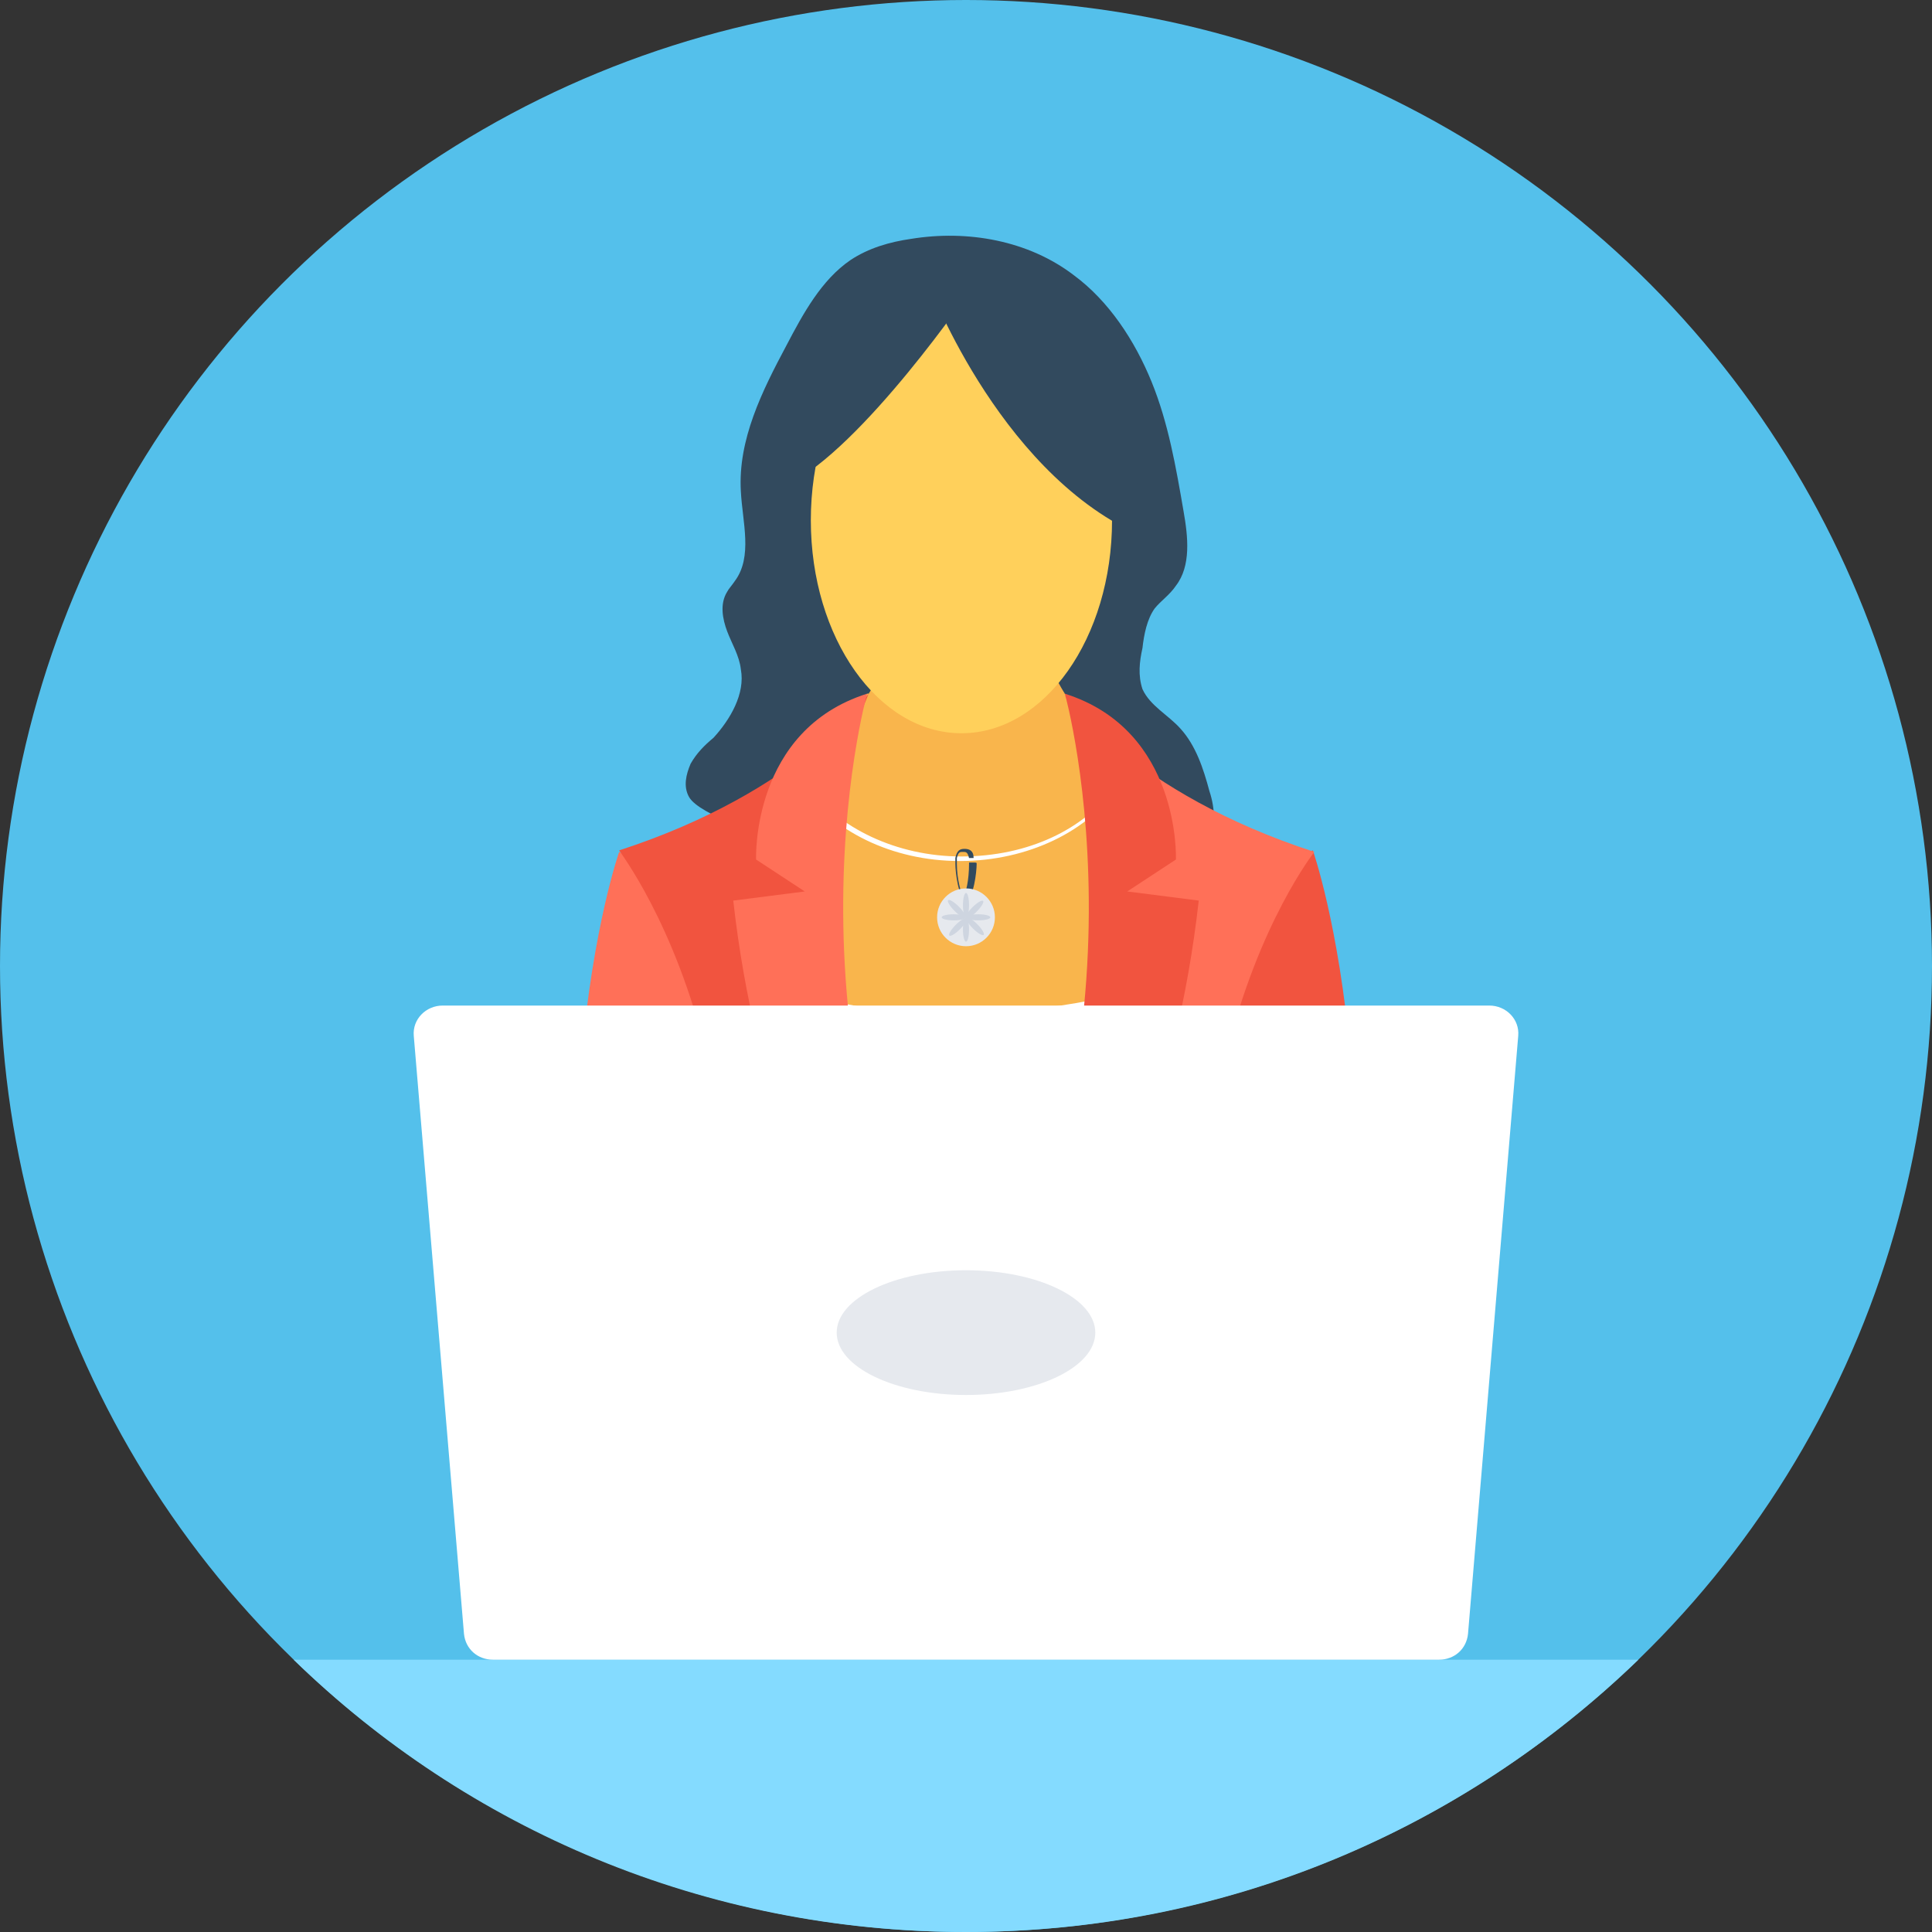
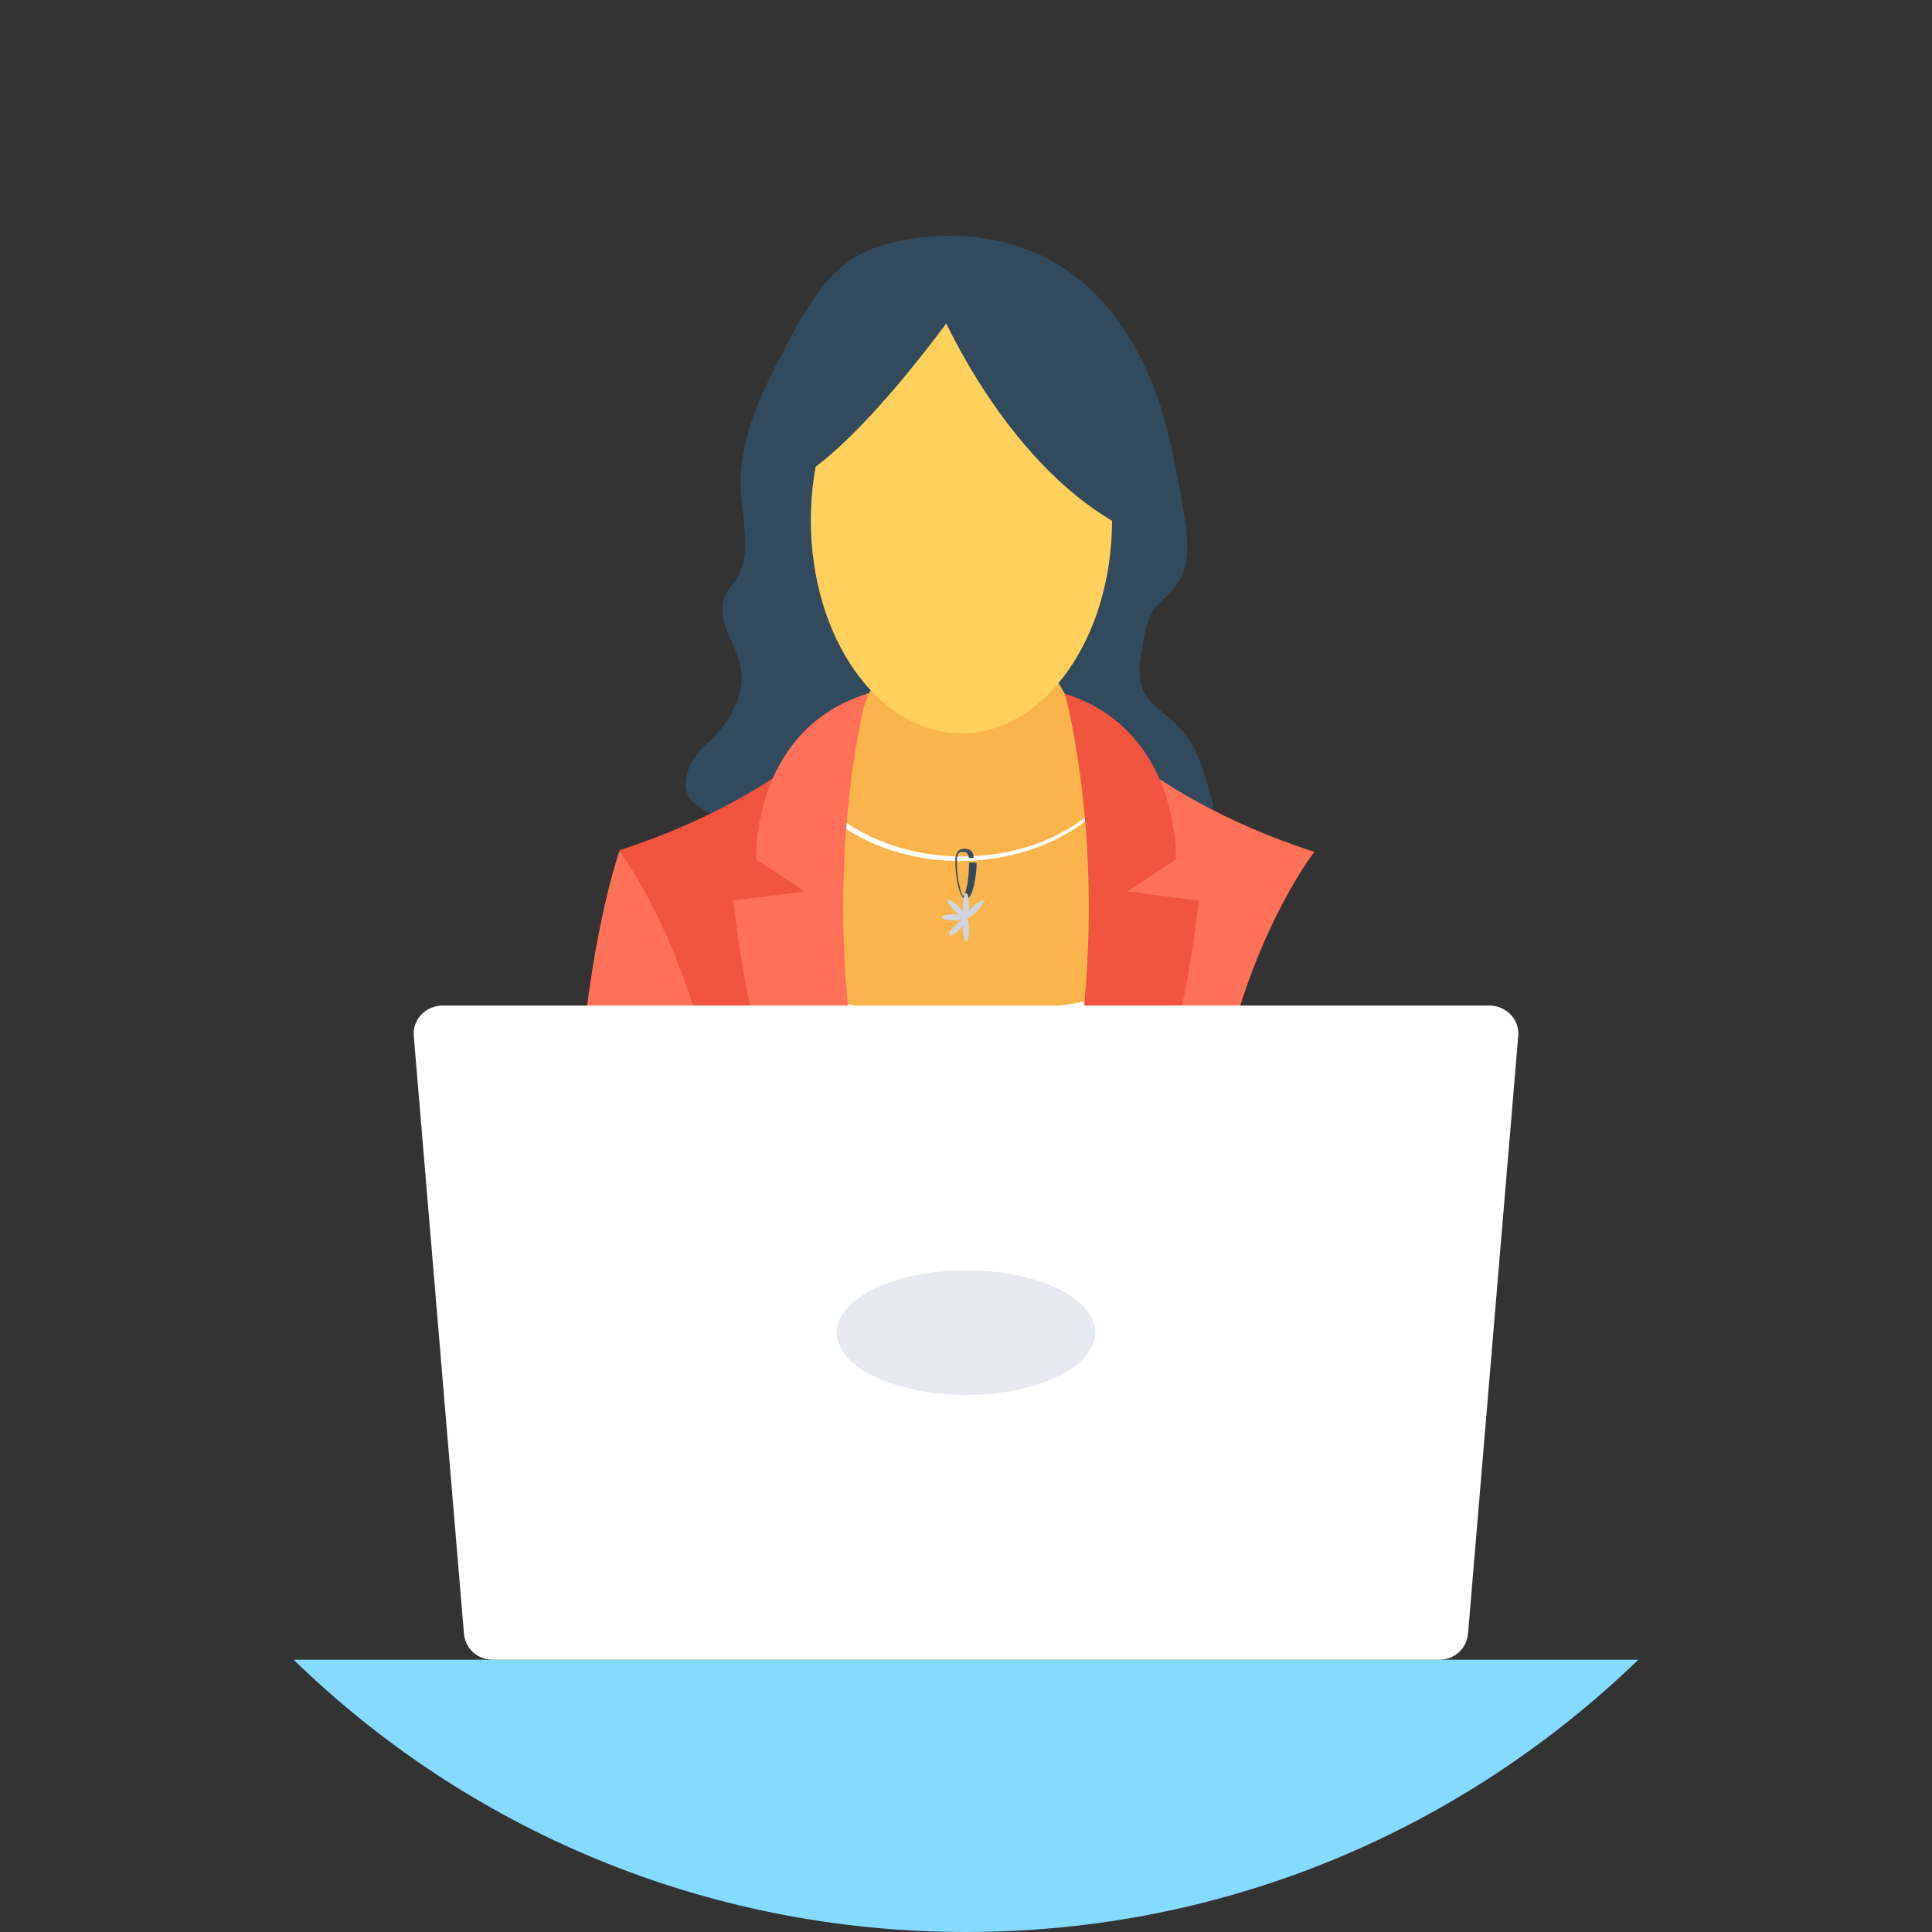
<svg xmlns="http://www.w3.org/2000/svg" height="800px" width="800px" version="1.1" id="Layer_1" viewBox="0 0 508 508" xml:space="preserve">
  <rect x="0" y="0" width="508" height="508" fill="#333333" stroke="none" />
-   <circle style="fill:#54C0EB;" cx="254" cy="254" r="254" />
  <path style="fill:#84DBFF;" d="M77.2,436.4c45.6,44.4,108,71.6,176.8,71.6s130.8-27.2,176.8-71.6H77.2z" />
  <polygon style="fill:#FFFFFF;" points="314.8,429.2 256.4,384.8 253.2,382.4 251.2,384 192.4,429.2 " />
  <path style="fill:#324A5E;" d="M181.2,209.6c-1.6-2.8-0.8-6,0.4-8.8c1.6-2.8,3.6-4.8,6-6.8c4.4-4.8,8.4-11.6,7.2-18 c-0.4-3.6-2.4-6.8-3.6-10c-1.2-3.2-2-7.2,0-10.4c0.4-0.8,1.2-1.6,2-2.8c4.8-6.4,2-15.6,1.6-23.6c-0.8-13.6,5.6-26.4,12-38.4 c4.4-8.4,9.2-17.2,16.8-22.4c4.8-3.2,10.4-4.8,16-5.6c14.8-2.4,30.8,0.4,42.8,9.6c9.2,6.8,16,17.2,20.4,28s6.4,22.4,8.4,34 c1.2,6.8,2,14.4-2,19.6c-1.6,2.4-4,4-5.6,6c-2,2.8-2.8,6.8-3.2,10.4c-0.8,3.6-1.2,7.2,0,10.8c2,4.4,6.8,6.8,10,10.4 c4,4.4,6,10.4,7.6,16.4c0.8,2.4,1.2,4.8,1.2,7.2c-0.8,6-6.8,10-12.4,12.4C287.2,236,265.2,238,244,238c-5.6,0-11.6,0-17.2-1.6 c-8.4-2.4-15.6-8.4-22.4-14C200.8,219.2,184,214.4,181.2,209.6z" />
  <polygon style="fill:#F9B54C;" points="280,182.4 292,192.4 292,232 293.6,268.4 256.8,276.4 212,262 212,219.6 220,190 228,182.4 254,180 " />
  <path style="fill:#FFFFFF;" d="M214.8,262c0,0,28.8,10.4,77.2,0l-22.8,102.4l-54.4,8L214.8,262L214.8,262z" />
  <path style="fill:#FF7058;" d="M177.6,429.2l9.2-22.8c0,0-8.8-96.4,6-116.4l-9.2-56l-20.8-10c0,0-27.2,76.8,2,205.2H177.6z" />
  <g>
    <path style="fill:#F1543F;" d="M172,429.2h72.4c6.4-26.8,13.2-51.2,16.8-53.6l-34-50.8l-12-62l5.2-60.8l8-19.6 c0,0-17.6,25.6-65.6,41.2C162.8,224,221.2,298.4,172,429.2z" />
-     <path style="fill:#F1543F;" d="M321.2,406l9.2,22.8h12.8c29.2-128.4,2-205.2,2-205.2L324.4,234l-9.2,55.6 C329.6,309.6,321.2,406,321.2,406z" />
  </g>
  <path style="fill:#FF7058;" d="M247.2,375.6c3.6,2.4,10,26.8,16.8,53.6h72.4c-49.6-130.8,9.2-205.2,9.2-205.2 c-48-15.6-65.6-41.2-65.6-41.2l8,19.6l5.6,60.8l-12,62L247.2,375.6z" />
  <path style="fill:#F9B54C;" d="M257.2,186.4l22.8-4c0,0-10-14.8-10.4-37.2h-12.4h-6h-12.4c-0.4,22.8-10.4,37.2-10.4,37.2l22.8,4v0.8 l2.8-0.4l2.8,0.4v-0.8H257.2z" />
  <ellipse style="fill:#FFD05B;" cx="252.8" cy="136.8" rx="39.6" ry="56" />
  <g>
    <path style="fill:#324A5E;" d="M244.4,75.2c0,0,19.6,52,58.4,66.8l-14.4-56.4l-32.4-16L244.4,75.2z" />
    <path style="fill:#324A5E;" d="M255.6,75.6c0,0-28.8,42.4-48.8,52l5.2-32.8l19.2-18L255.6,75.6z" />
  </g>
  <path style="fill:#FFFFFF;" d="M293.2,206.8c-8,11.2-22.8,18.4-40.4,18.4c-17.2,0-32.4-7.6-40.4-18.4h-1.6 c8,11.6,23.6,19.6,41.6,19.6s34-8,41.6-19.6H293.2z" />
  <path style="fill:#324A5E;" d="M256.8,227.2c0,2-0.8,9.2-2.8,9.2c-2,0-2.8-7.2-2.8-9.2v-0.4c0-0.4,0-0.8,0-1.2 c0.4-2,1.2-2.4,2.4-2.4c1.2,0,2.4,0.4,2.4,2.4c-0.4,0-0.8,0-1.2,0c-0.4-1.6-0.8-1.6-1.6-1.6s-1.2,0-1.6,1.6c0,0.4,0,0.8,0,1.2v0.4 c0,4,1.2,8,1.6,8.4c0.8-0.4,1.6-4.4,1.6-8.4v-0.4c0.4,0,0.8,0,1.2,0C256.8,226.8,256.8,226.8,256.8,227.2z" />
-   <circle style="fill:#E6E9EE;" cx="254" cy="241.2" r="7.6" />
  <g>
    <ellipse style="fill:#CED5E0;" cx="254" cy="238" rx="0.8" ry="3.2" />
    <ellipse style="fill:#CED5E0;" cx="254" cy="244.4" rx="0.8" ry="3.2" />
-     <ellipse style="fill:#CED5E0;" cx="257.2" cy="241.2" rx="3.2" ry="0.8" />
    <ellipse style="fill:#CED5E0;" cx="250.8" cy="241.2" rx="3.2" ry="0.8" />
    <ellipse transform="matrix(0.707 -0.707 0.707 0.707 -94.039 251.263)" style="fill:#CED5E0;" cx="256.282" cy="239.147" rx="3.2" ry="0.8" />
    <ellipse transform="matrix(0.707 -0.707 0.707 0.707 -98.55 249.534)" style="fill:#CED5E0;" cx="251.94" cy="243.727" rx="3.2" ry="0.8" />
-     <ellipse transform="matrix(0.707 0.707 -0.707 0.707 247.351 -109.937)" style="fill:#CED5E0;" cx="256.382" cy="243.611" rx="3.2" ry="0.8" />
    <ellipse transform="matrix(0.707 0.707 -0.707 0.707 242.69 -107.877)" style="fill:#CED5E0;" cx="251.564" cy="239.015" rx="3.2" ry="0.8" />
  </g>
  <path style="fill:#FF7058;" d="M228,182.4c0,0-27.6,98.4,32.8,193.2c0,0-56-32.8-68-138.8l18.8-2.4l-12.8-8.4 C198.8,225.6,197.6,192,228,182.4z" />
  <path style="fill:#F1543F;" d="M280,182.4c0,0,27.6,98.4-32.8,193.2c0,0,56-32.8,68-138.8l-18.8-2.4l12.8-8.4 C309.2,225.6,310.4,192,280,182.4z" />
  <path style="fill:#FFFFFF;" d="M378.4,436.4H129.6c-4,0-7.2-2.8-7.6-6.8l-13.2-157.2c-0.4-4.4,3.2-8,7.6-8h275.2c4.4,0,8,3.6,7.6,8 L386,429.6C385.6,433.6,382.4,436.4,378.4,436.4z" />
  <ellipse style="fill:#E6E9EE;" cx="254" cy="350.4" rx="34" ry="16.4" />
</svg>